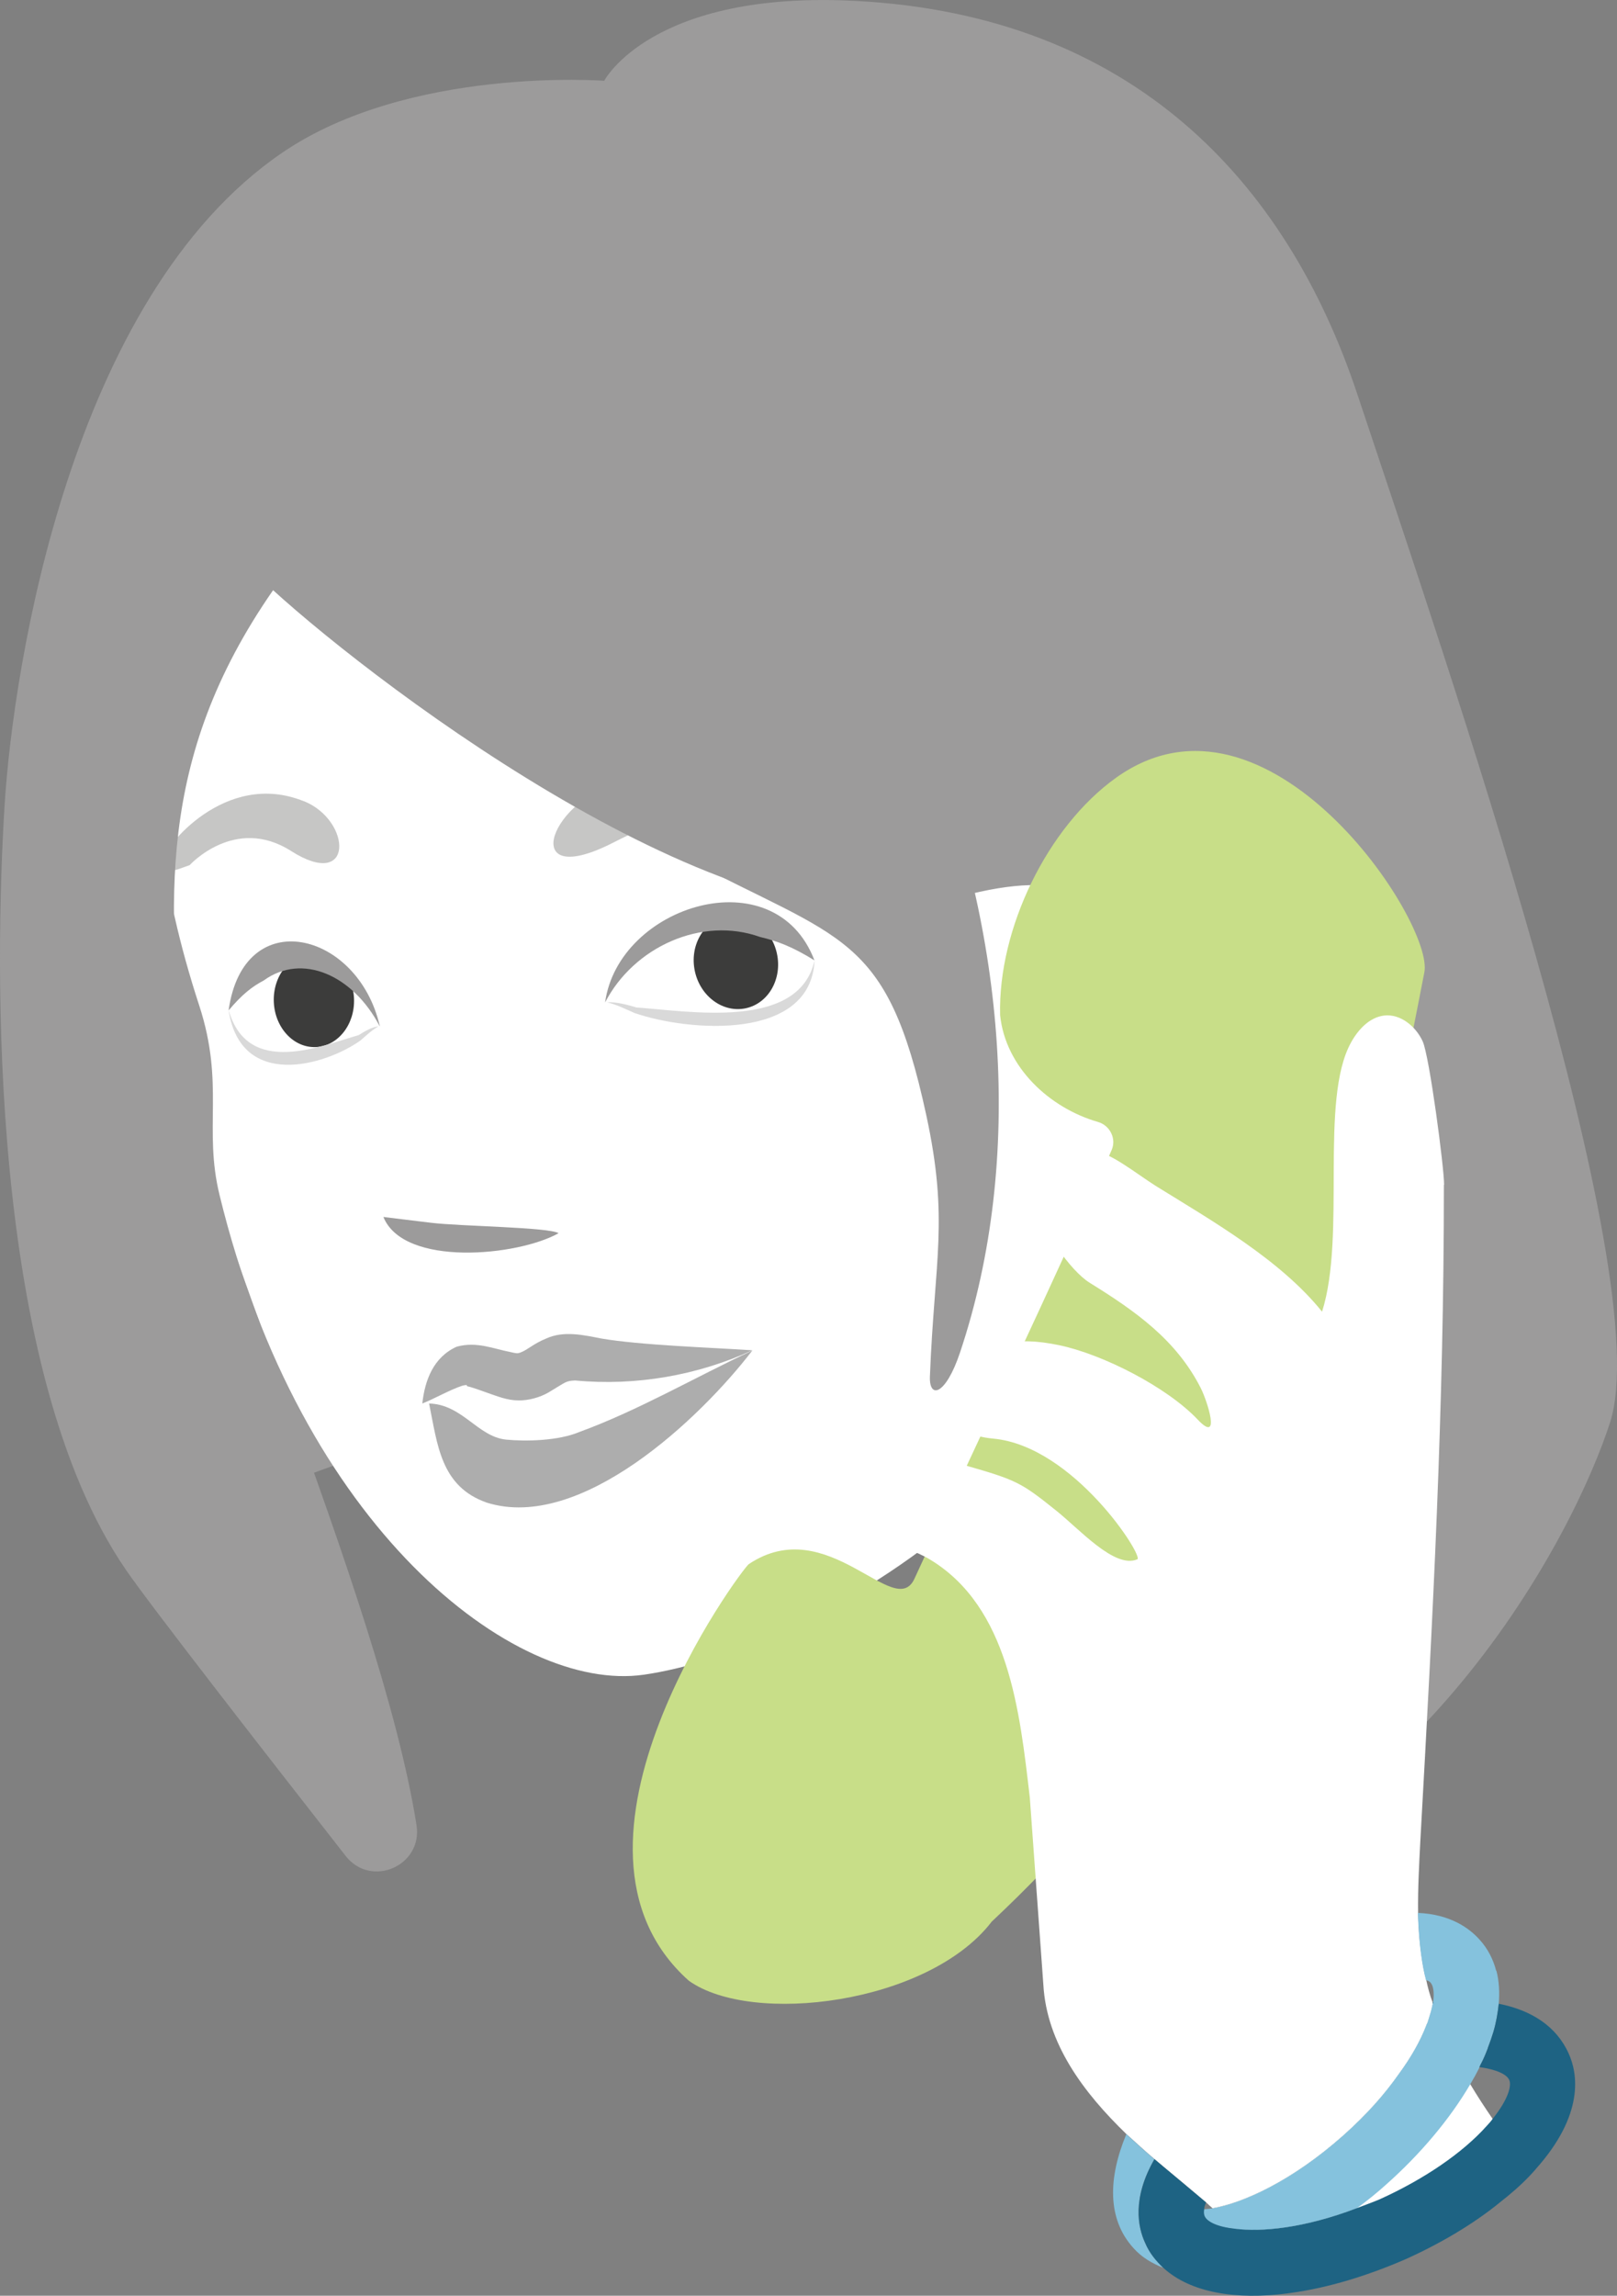
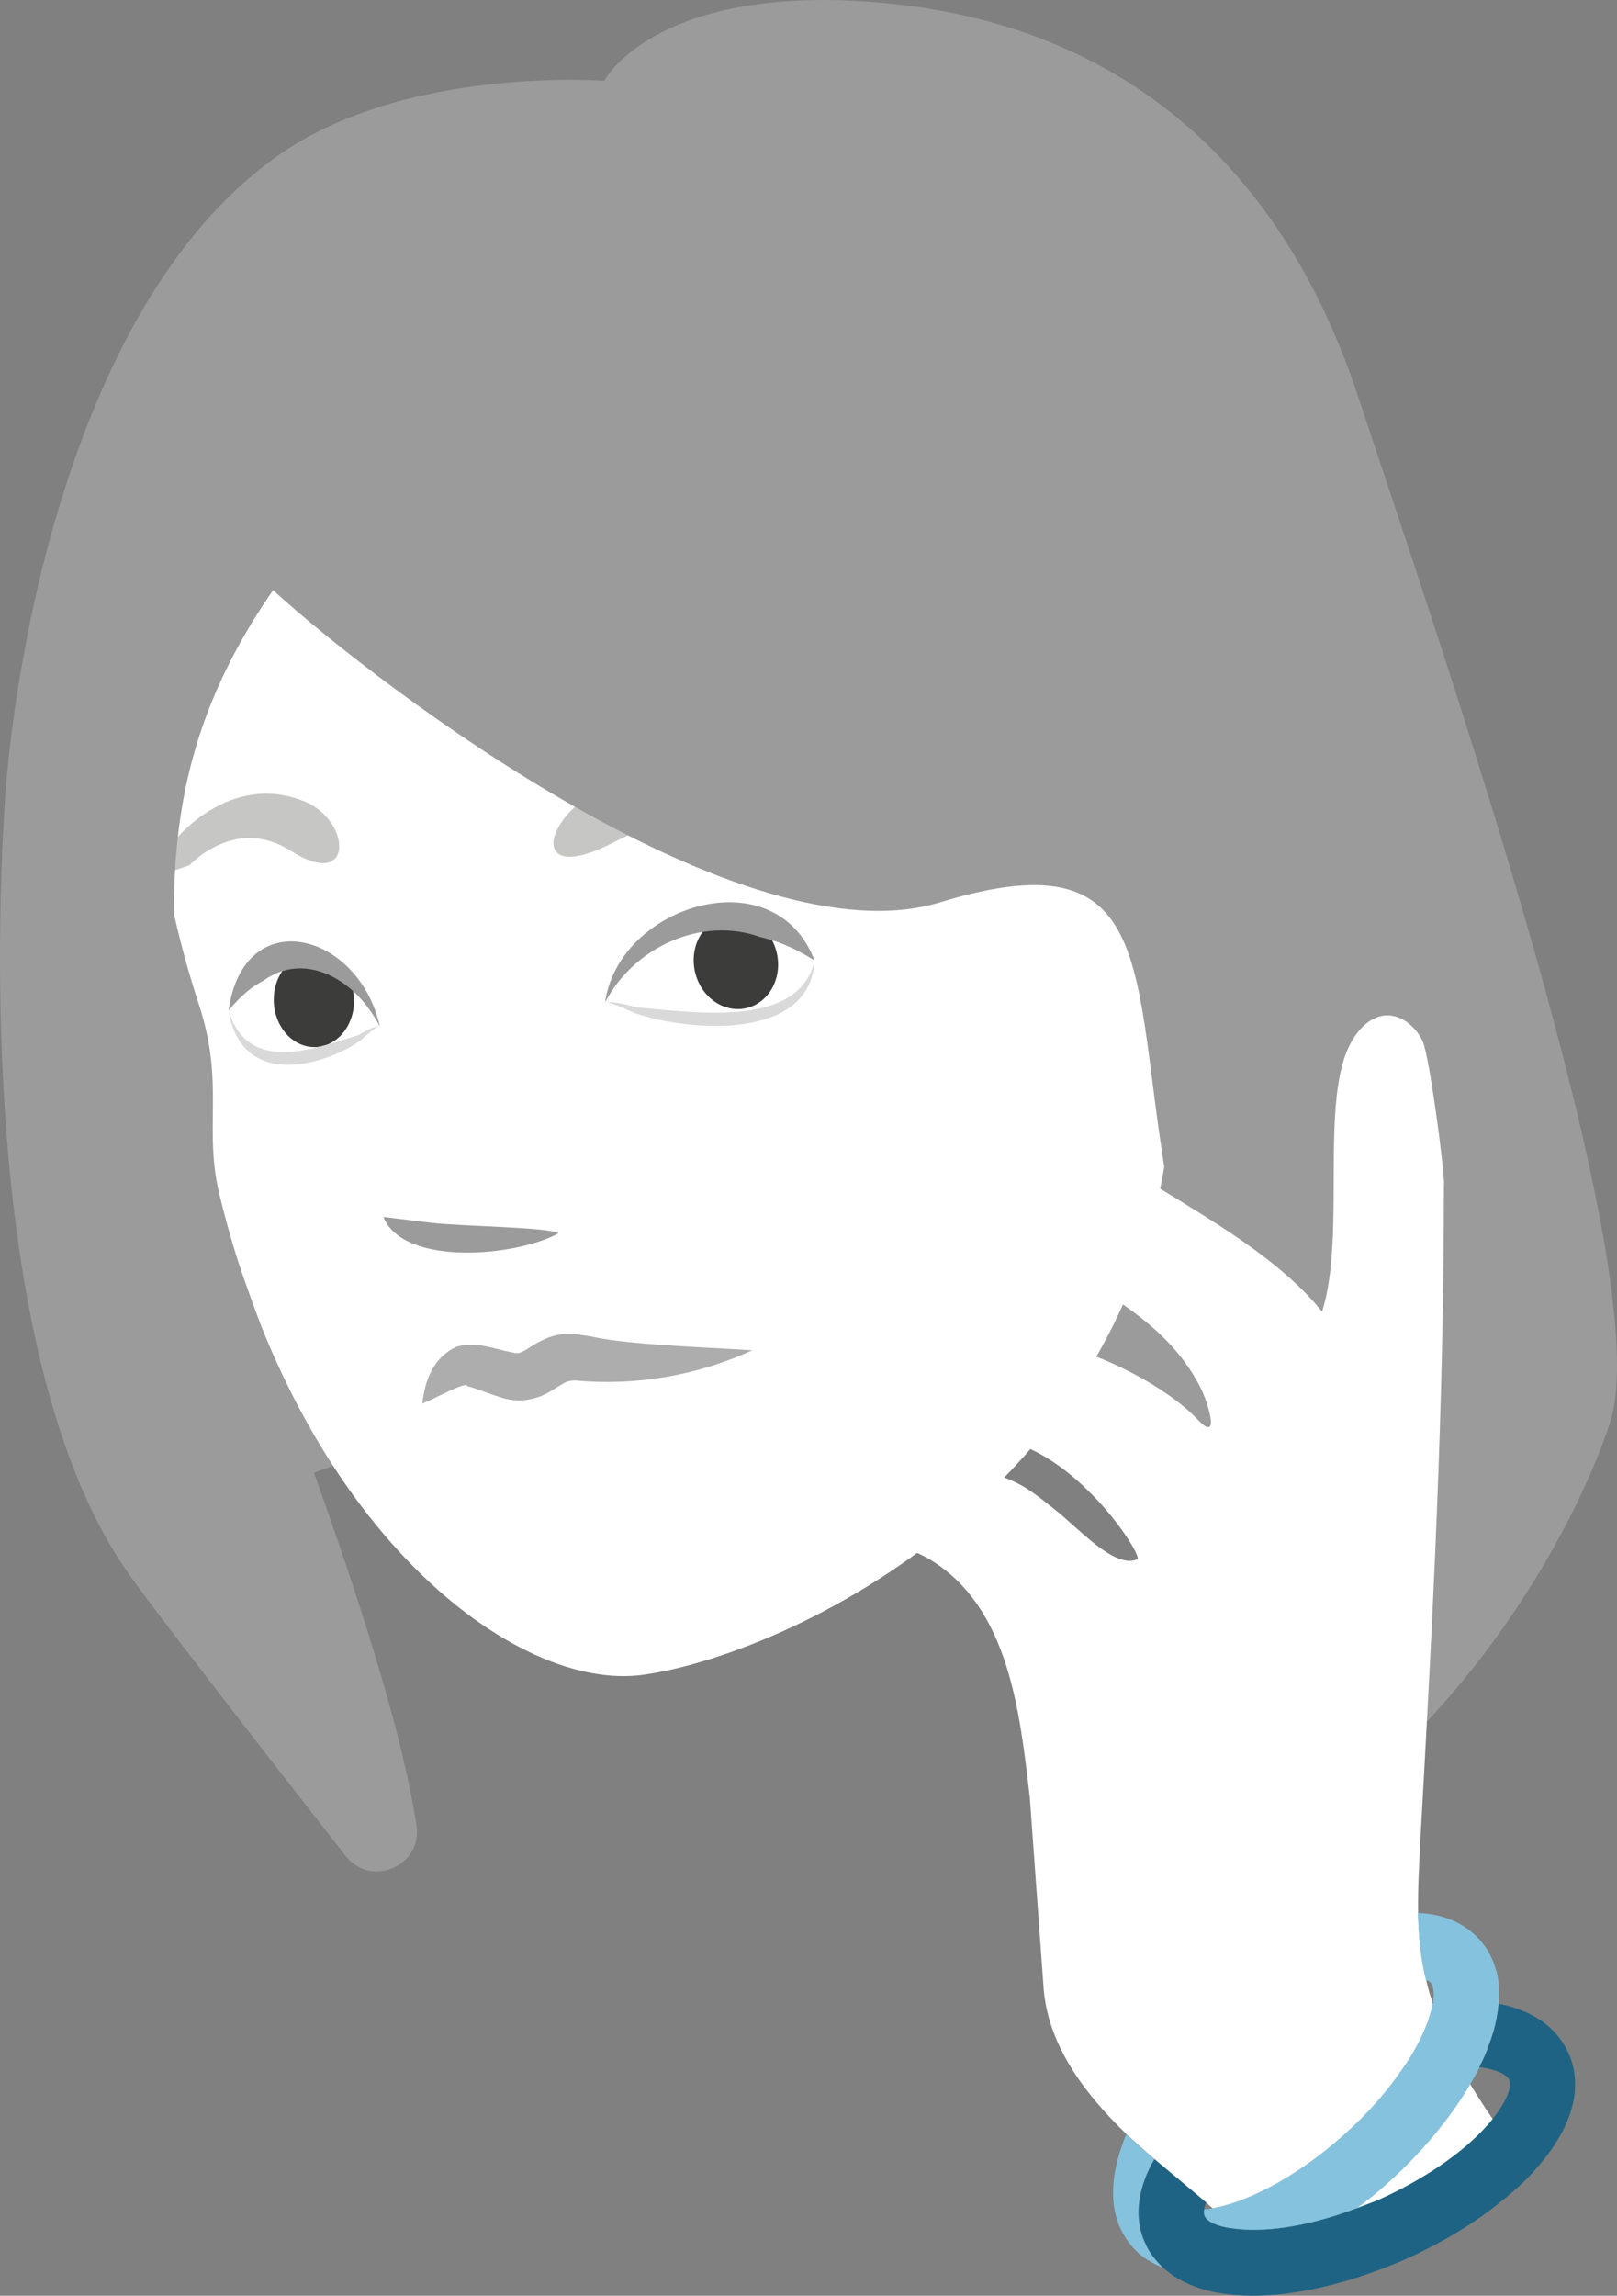
<svg xmlns="http://www.w3.org/2000/svg" id="Ebene_2" viewBox="0 0 167.21 237.28">
  <rect x="0" y="0" width="167.21" height="237.28" fill="#808080" stroke="none" />
  <g id="Ebene_2-2">
    <g id="Ebene_1-2">
      <path d="m120.46,54.86s-83.93-7.13-96.78,1.82c-12.85,8.95-4.42,96.33,3.19,96.59,5.19.18,5.72-2.31,18.43-4.38,13.4-2.19,58.62-4.01,80.81,4.39,4.04,1.53-5.65-98.42-5.65-98.42h0Z" style="fill:#9c9b9b;" />
      <path d="m121.21,111.5c-.73,40.52-38.41,59.26-54.63,61.59-13.43,1.93-35.53-15.24-43.88-49.59-1.68-6.89.56-11.44-2.1-19.58C4.22,53.85,34.56,26.19,72.57,23.28c47.16-3.6,49.44,43.67,48.64,88.21h0Z" style="fill:#fff;" />
-       <path d="m77.8,139.58c-5.37,7-17.74,18.76-27.45,15.73-4.79-1.67-5.1-5.98-5.98-10.25,3.44.09,5.01,3.41,7.94,3.73,2.04.2,5.41.14,7.61-.79,6.03-2.2,11.92-5.63,17.88-8.42h0Z" style="fill:#adadad;" />
      <path d="m43.67,145.06c.26-2.38,1.14-4.78,3.55-5.87,2.08-.57,3.77.21,5.6.56.55.12.66.17,1,.04.83-.32,1.26-.87,2.67-1.45,1.81-.83,3.88-.35,5.67,0,4.07.7,11.44.94,15.64,1.22-5.7,2.61-12.07,3.71-18.32,3.12-1.03.05-.9.14-2.8,1.26-.83.48-2.02.82-3.05.8-1.19,0-2.2-.43-3.22-.78-.7-.25-1.36-.49-1.83-.62-.24-.07-.35-.06-.29-.12.03-.11-.23-.06-.48,0-1.31.43-2.72,1.27-4.14,1.84h0Z" style="fill:#adadad;" />
      <path d="m39.65,125.79c2.12,5.19,13.9,4.04,18.11,1.67-.97-.63-10.18-.71-13.19-1.08-3.01-.36-4.92-.6-4.92-.6h0Z" style="fill:#9c9b9b;" />
      <path d="m63.85,80.84c7.4-2.36,22.92,1.21,23.06,3.19.07,1-1.68,1.49-6.53.66-4.85-.83-7.65-2.37-16.99,2.41-9.52,4.86-6.93-3.88.47-6.25h-.01Z" style="fill:#c6c6c5;" />
      <path d="m31.44,82.82c-8.21-3.33-14.55,4.91-14.52,5.94.05,1.9,1.35,1.1,2.69.66,0,0,4.68-5.16,10.48-1.47,6.54,4.16,6.3-3.13,1.35-5.14h0Z" style="fill:#c6c6c5;" />
      <g id="_Gespiegelt_wiederholen_">
        <ellipse cx="76.1" cy="99.47" rx="4.34" ry="4.85" transform="translate(-19.63 18.71) rotate(-12.43)" style="fill:#3c3c3b;" />
        <path d="m62.57,103.62c1.38-10.1,17.57-15.08,21.65-4.36-2.26-1.4-3.84-2-5.63-2.42-6.04-2.16-13.07,1.04-16.03,6.79h0Z" style="fill:#9c9b9b;" />
        <path d="m84.23,99.26c-.37,8.35-13,7.38-18.62,5.44-.94-.42-1.84-.86-2.83-1.11,1.04-.04,2.1.26,3.04.54,5.49.38,16.79,2.38,18.41-4.86h0Z" style="fill:#d9d9d9;" />
      </g>
      <g id="_Gespiegelt_wiederholen_-2">
        <ellipse cx="32.46" cy="103.38" rx="4.15" ry="4.84" transform="translate(-3.98 1.34) rotate(-2.22)" style="fill:#3c3c3b;" />
        <path d="m39.28,106.09c-2.21-9.84-14.1-12.79-15.64-1.66,1.4-1.66,2.43-2.46,3.63-3.09,3.95-2.88,9.24-.58,12.01,4.76h0Z" style="fill:#9c9b9b;" />
        <path d="m23.64,104.43c1.28,8.23,9.97,5.72,13.65,3.1.6-.53,1.18-1.07,1.84-1.45-.73.09-1.43.52-2.05.91-3.78,1.06-11.42,4.42-13.43-2.56h-.01Z" style="fill:#d9d9d9;" />
      </g>
      <path d="m97.21,93.26c23.82-7.26,19.31,8.47,24.11,32.53,3.41,17.09-7.85,53.86-11.51,70.91-.46,2.14,1.54,2.42,3.66,1.89,33.42-8.43,49.46-40.43,53.03-51.6,4.89-15.26-16.67-77.79-26.15-106.27C133.01,18.68,117.05,1.62,88.58.1c-21.21-1.14-26.1,8.25-26.1,8.25,0,0-20.15-1.53-33.29,7.43C7.24,30.74,1.37,69.04.48,83.16c-1.03,16.49-1.72,58.33,12.54,79.09,2.49,3.63,14.08,18.53,22.73,29.58,2.63,3.35,7.99,1.01,7.32-3.2-3.79-23.93-23-65.43-24.09-77.87-1.53-17.35-2.96-32.18,9.26-49.76,11.42,10.39,48.64,38.46,68.98,32.26h-.01Z" style="fill:#9c9b9b;" />
-       <path d="m102.5,198.66c30.07-28.16,37.08-58.43,44.78-98.12,1.14-5.06-16.16-31.41-31.88-20.15-7.07,5.06-12.21,15.59-11.98,24.53.55,5.39,5.11,9.6,10.12,11.04,1.24.36,1.93,1.73,1.41,2.91-6.37,14.48-13.33,28.92-20.39,44.3-2.04,4.43-8.96-6.97-17.13-1.51-.68.45-21.96,29.01-6.2,43.06,6.52,4.66,24.69,2.42,31.27-6.04v-.02Z" style="fill:#c8de88;" />
      <path d="m149.31,122.47c0,23.26-1.13,44.46-2.43,67.68-.13,2.51-.27,5.03-.24,7.53.05,1.92.21,3.85.56,5.73.08.42.17.8.28,1.22.17.8.38,1.6.67,2.34-.02.07,0,.1.03.13-.05.08-.05.18-.07.26-.05.18-.08.36-.13.54-.11.37-.22.74-.35,1.14-.07.12-.11.23-.15.34-.57,1.47-1.49,3.17-2.85,5.01-1.39,1.99-3.23,4.09-5.68,6.28-5.36,4.77-10.42,7.02-13.57,7.56-.23-.21-.48-.42-.67-.61-1.48-1.25-2.94-2.47-4.37-3.66-.31-.26-.65-.55-.96-.81-.99-.83-1.93-1.71-2.9-2.58-4.47-4.32-8.25-9.39-8.59-15.45l-1.4-19.33c-1.04-8.93-2.17-19.68-10.33-24.61-2.74-1.67-8.17-2.48-7.77-5.64.66-5.36,7.41-5.23,11.41-4.09,5.31,1.52,5.79,1.77,9.38,4.65,2.43,1.92,6.08,6.08,8.43,5.06.68-.28-6.57-11.69-14.89-12.47-2.43-.22-4.37-1.15-4.94-3.52-.27-1.19.48-2.36,1.35-3.2,3.26-3.28,5.83-3.87,10.38-2.94,4.52.94,11.16,4.33,14.34,7.69,2.43,2.57,1.02-1.86.31-3.27-2.54-4.98-6.72-7.92-11.48-10.87-1.98-1.22-5.12-5.64-5.17-7.97-.08-2.15,3.5-4.87,5.58-5.51,1.23-.38,4.61,2.35,6.47,3.5,5.85,3.62,12.86,7.63,17.15,12.97,2.52-7.91-.3-21.89,3-27.83.74-1.34,1.91-2.6,3.43-2.78,1.68-.19,3.28,1.13,3.98,2.68s2.22,13.11,2.21,14.81l-.02.02Z" style="fill:#fff;" />
      <path d="m158.01,224.06c-.66,1.02-24.69,12.53-25.52,11.15-1.41-2.46-2.69-2.81-4.81-4.85-.73-.73-1.52-1.44-2.31-2.12,3.15-.54,8.21-2.79,13.57-7.56,2.46-2.19,4.29-4.3,5.68-6.28,1.36-1.84,2.28-3.54,2.85-5.01.04-.11.08-.22.15-.34.13-.41.24-.78.35-1.14.05-.18.08-.36.13-.54.02-.07.02-.18.07-.26.92,2.92,2.27,5.66,3.87,8.31.72,1.21,1.5,2.4,2.31,3.58,1.19,1.73,2.41,3.42,3.65,5.07h0Z" style="fill:#fff;" />
      <path d="m153.76,219.74c2.03-2.26,2.62-4.04,2.3-4.75-.25-.56-1.34-1.09-3.07-1.32-2.07,4.17-5.52,8.45-9.56,12.05-1,.89-2.04,1.72-3.1,2.52.77-.29,1.53-.56,2.34-.92,4.54-2.03,8.58-4.79,11.09-7.57h0Z" style="fill:none;" />
      <path d="m148.22,206.95l-.06.02c-.29-.74-.5-1.54-.67-2.34.22.05.38.14.47.25.29.33.41,1.05.26,2.07h0Z" style="fill:none;" />
      <path d="m125.37,228.24c-.3.04-.6.05-.86.09.01-.21.09-.43.19-.69.18.19.44.4.67.61h0Z" style="fill:none;" />
      <path d="m119.38,223.16c-2.33,4.03-1.72,7.03-.97,8.64.44,1.04,1.13,1.88,1.89,2.6-1.18-.48-2.25-1.09-3.12-2.08-2.71-3.01-2.58-7.25-.71-11.74.97.87,1.91,1.75,2.9,2.58h.01Z" style="fill:#85c2dd;" />
      <path d="m154.74,203.68c.28,1.08.34,2.25.24,3.44-.1.94-.26,1.9-.55,2.89-.16.55-.36,1.11-.59,1.68v.03c-.22.57-.45,1.14-.75,1.69-.2.37-.21.38-.02.04-.02.07-.06.15-.11.23h.03c-.29.58-.59,1.13-.95,1.73-2.1,3.59-5.14,7.2-8.62,10.3-.99.9-2.03,1.74-3.12,2.53-5.51,2.09-9.89,2.47-12.63,2.13-1.78-.19-2.87-.72-3.12-1.3-.08-.18-.11-.41-.05-.73.26-.03.57-.04.86-.09,3.15-.54,8.21-2.79,13.57-7.56,2.46-2.19,4.29-4.3,5.68-6.28,1.36-1.84,2.28-3.54,2.85-5.01.04-.11.08-.22.15-.34.13-.41.24-.78.35-1.14.05-.18.08-.36.13-.54.02-.07.02-.18.07-.26,0-.03,0-.1.03-.14.15-1.02.03-1.74-.26-2.07-.1-.11-.26-.21-.47-.25-.11-.41-.2-.8-.28-1.22-.35-1.88-.5-3.81-.56-5.73,3.4.14,5.34,1.62,6.34,2.72.89.96,1.46,2.1,1.76,3.28l.02-.03Z" style="fill:#85c2dd;" />
      <path d="m148.22,206.95s-.04.11-.03.14c-.04-.02-.05-.06-.03-.13l.06-.02h0Z" style="fill:#1e6383;" />
      <path d="m158.77,224.24c-.84.96-1.82,1.89-2.92,2.79-.73.6-.74.6-.03,0-2.86,2.47-6.45,4.65-10.4,6.44-3.94,1.72-8.09,3-11.96,3.52-.09.02-.23.03-.33.05-5.29.68-9.99-.05-12.83-2.64-.76-.72-1.46-1.56-1.89-2.6-.75-1.61-1.35-4.61.97-8.64.31.26.65.55.96.81,1.43,1.2,2.9,2.41,4.37,3.66-.1.26-.18.49-.19.69-.05.32-.03.55.05.73.25.58,1.34,1.12,3.12,1.3,2.74.35,7.12-.03,12.63-2.13.77-.3,1.55-.57,2.35-.91,4.56-2.06,8.58-4.79,11.08-7.6.24-.26.45-.49.62-.74,1.54-1.92,1.98-3.39,1.69-4-.25-.58-1.33-1.08-3.06-1.32h-.03c.05-.07.09-.15.11-.22.01-.05.02-.06.02-.04.3-.55.53-1.12.75-1.69v-.03c.22-.57.41-1.13.58-1.68.29-.99.45-1.95.55-2.89,3.36.66,5.96,2.31,7.23,5.14.93,2.04,1.68,6.29-3.44,11.99h0Z" style="fill:#1e6383;" />
-       <path d="m95.84,76.41l-25.29,12.13c16.55,8.77,21.13,7.77,25.23,26.7,2.36,10.89.86,14.84.38,27.02-.09,2.38,1.63,1.96,3.11-2.46,6.77-20.18,4.53-43.78-3.43-63.39Z" style="fill:#9c9b9b;" />
    </g>
  </g>
</svg>